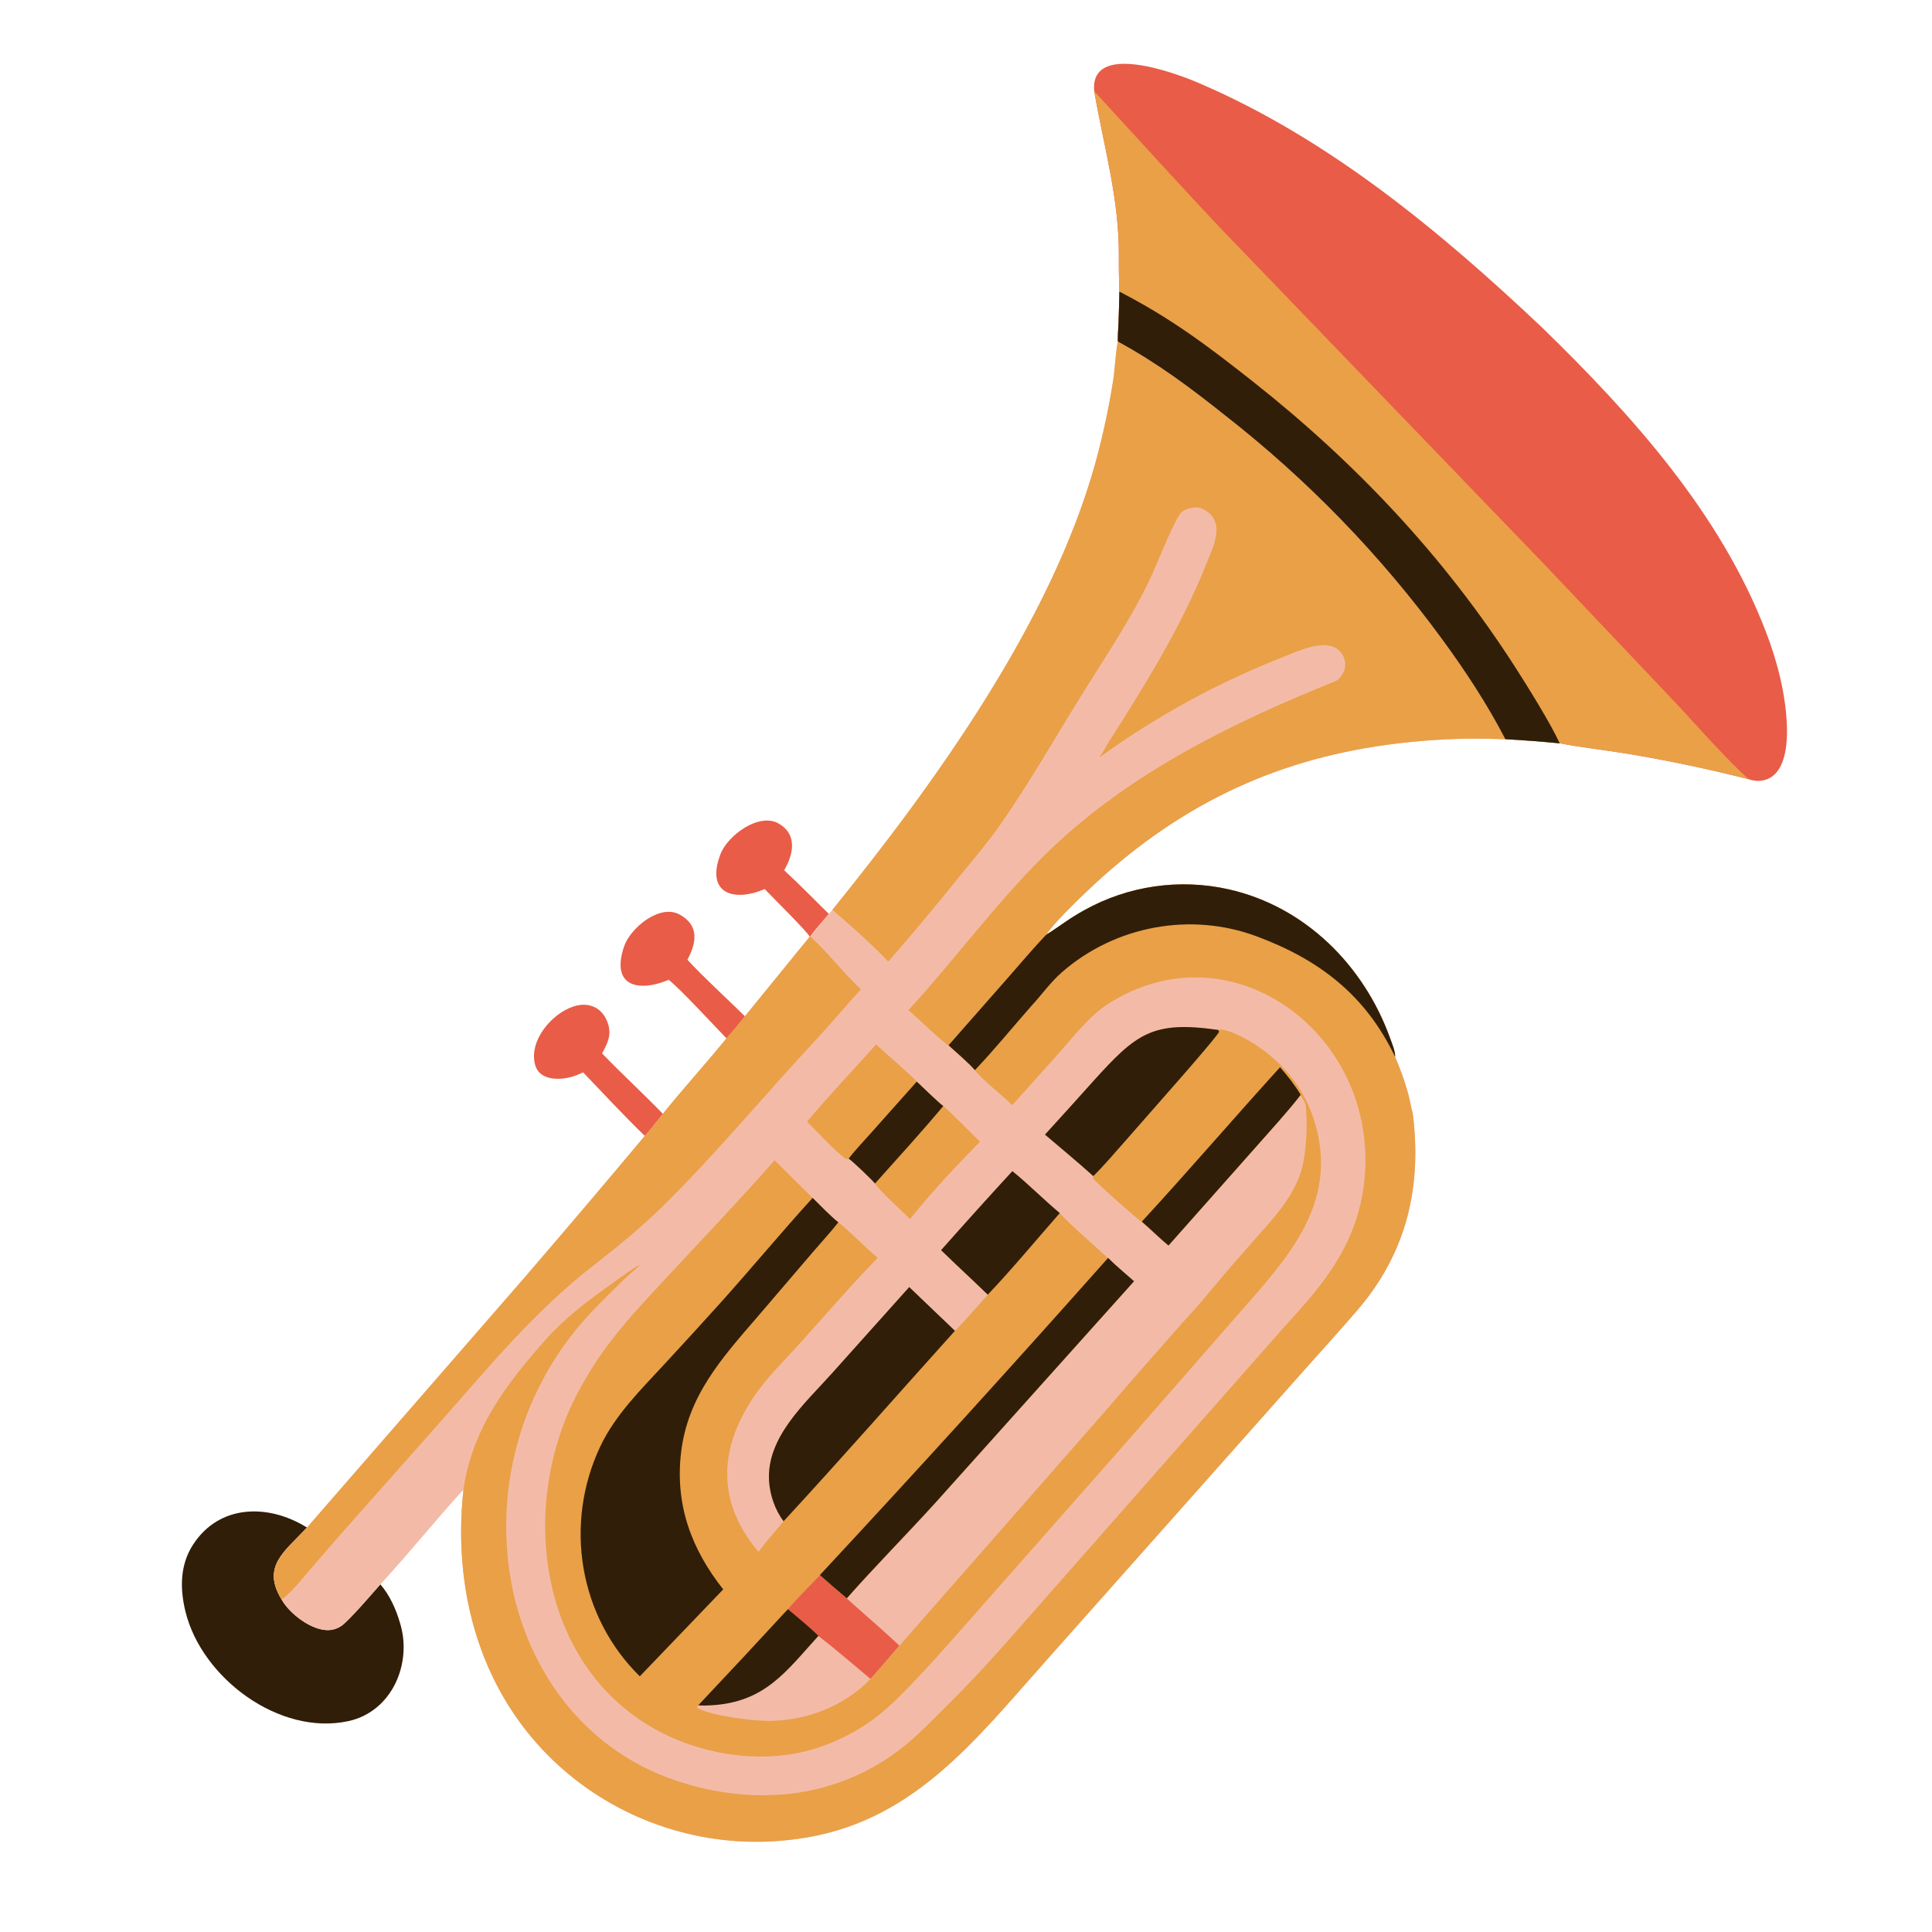
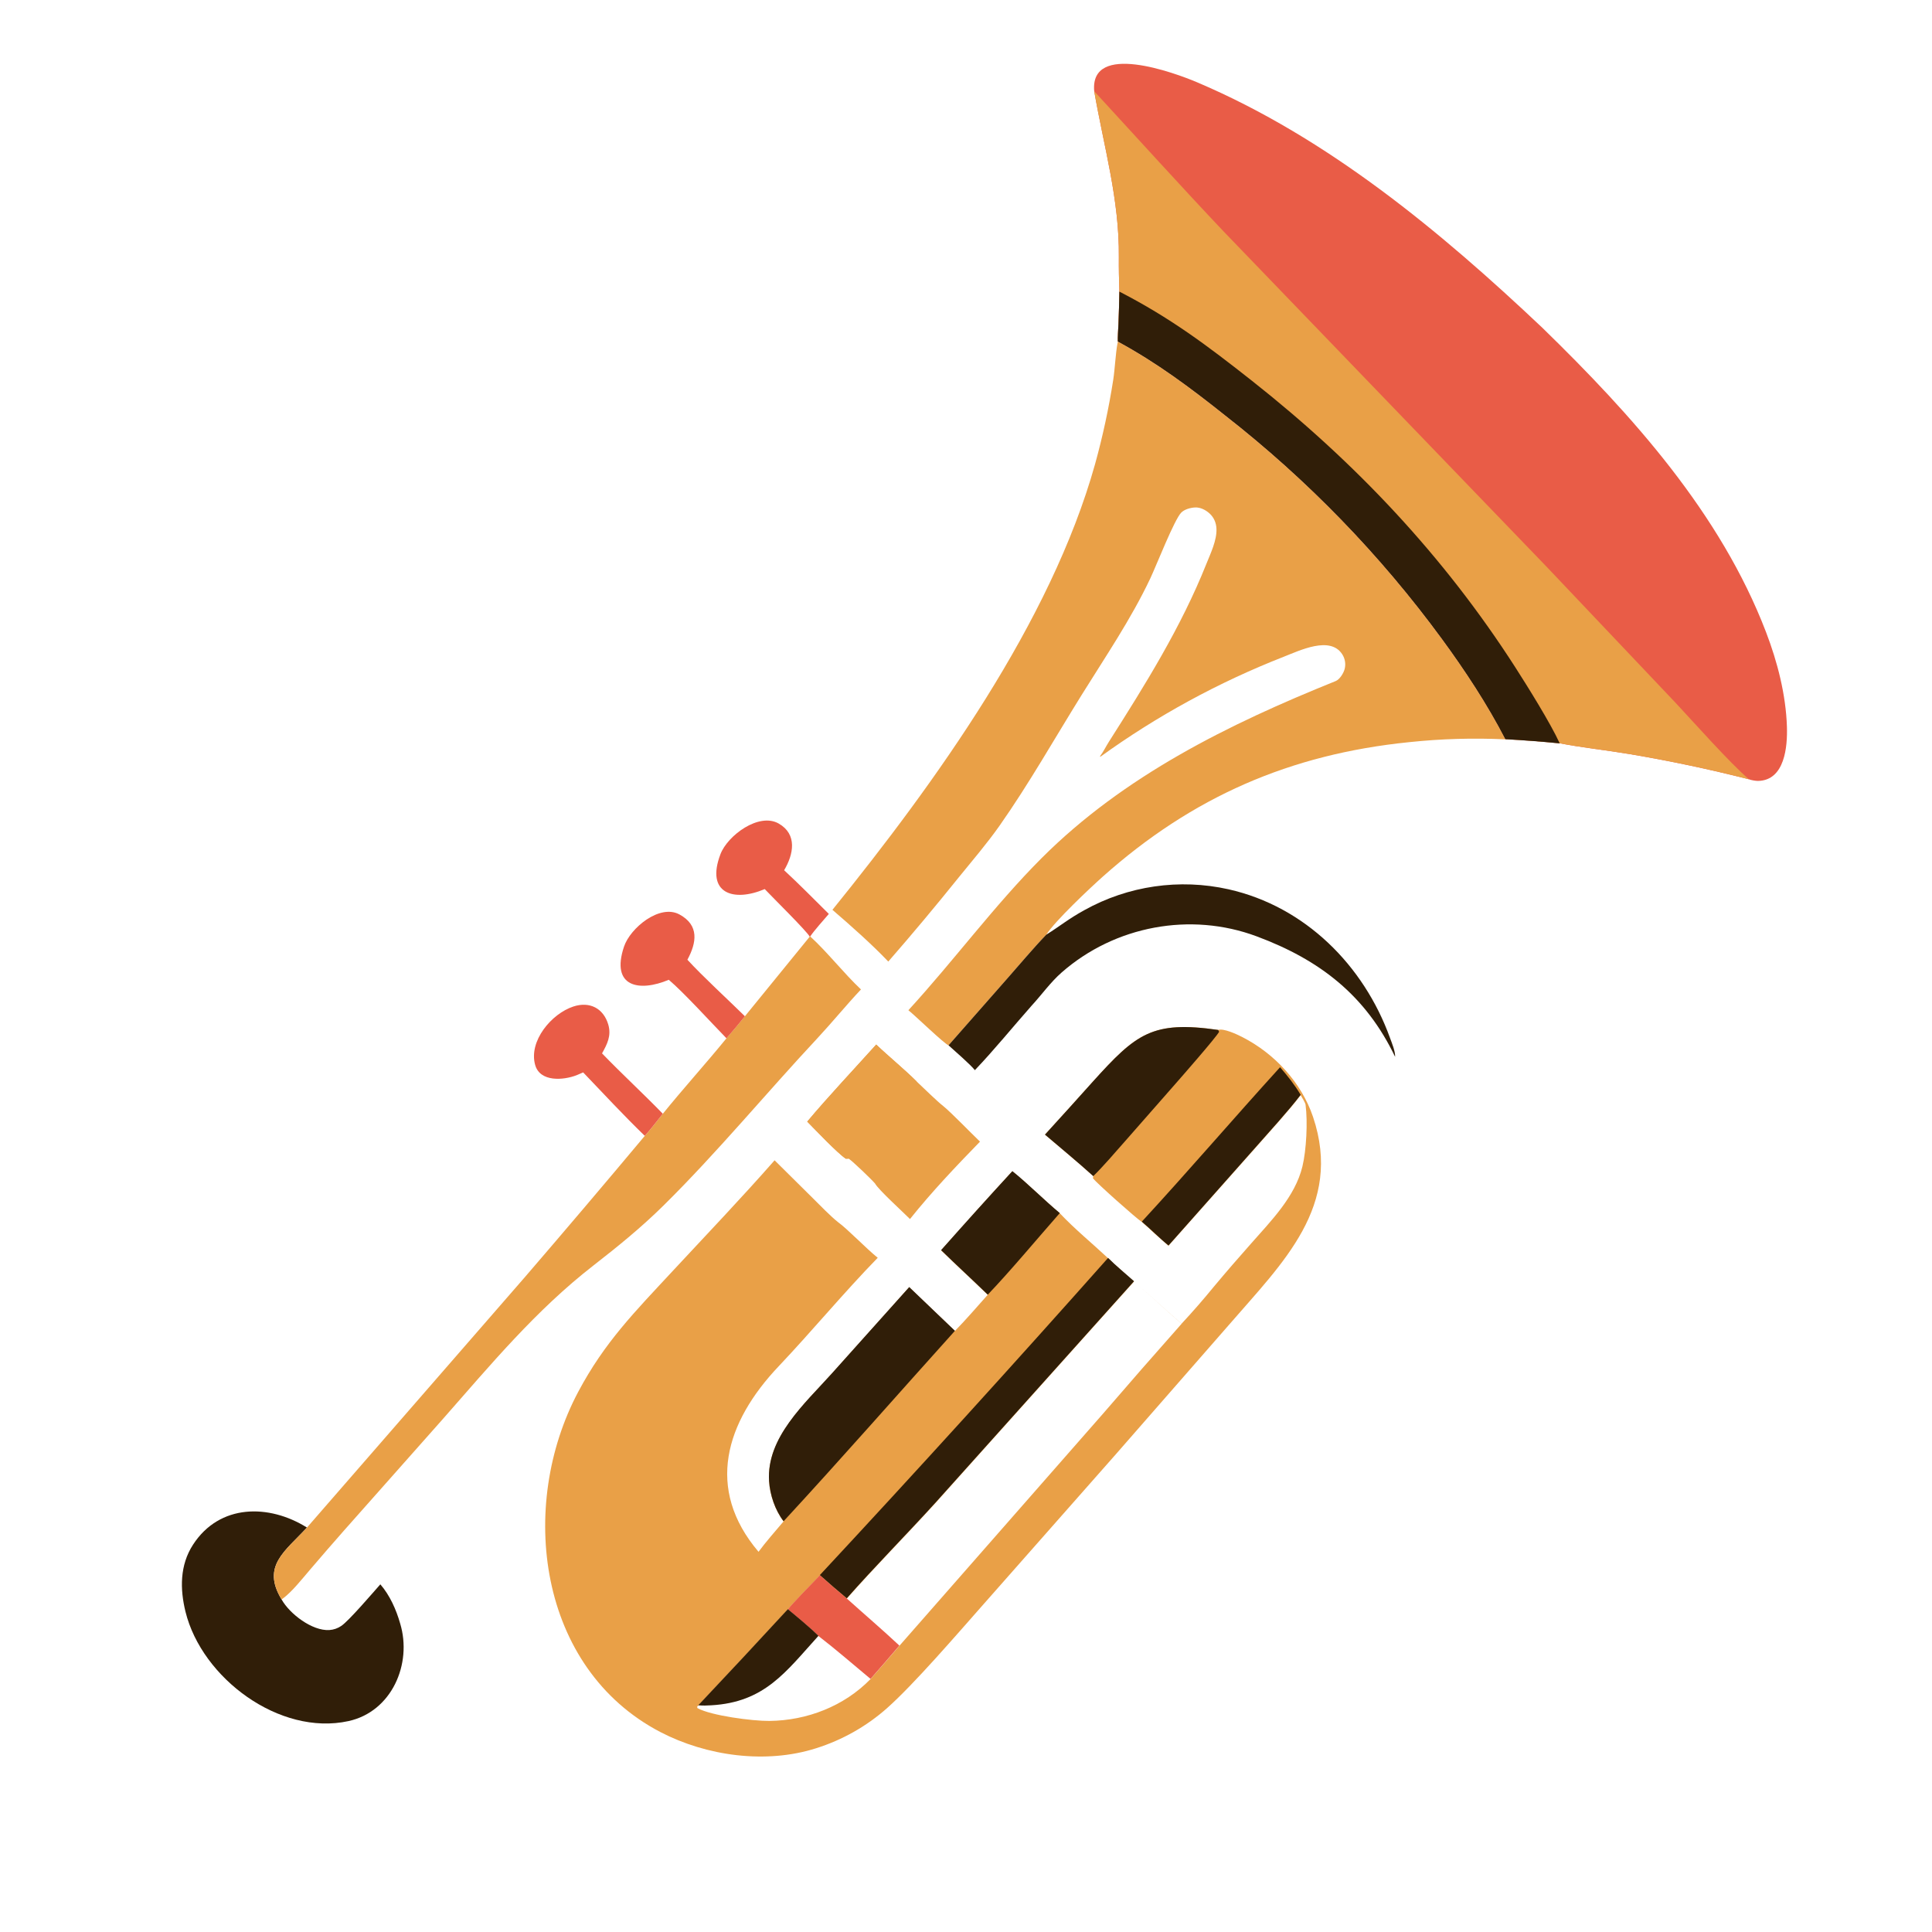
<svg xmlns="http://www.w3.org/2000/svg" width="44" height="44" viewBox="0 0 44 44" fill="none">
  <path d="M8.662 36.082C8.879 36.333 9.024 36.659 9.114 36.976C9.391 37.894 8.922 38.982 7.935 39.197C6.365 39.54 4.598 38.218 4.225 36.708C4.097 36.188 4.094 35.645 4.396 35.179C5.002 34.245 6.128 34.249 6.991 34.789C6.493 35.33 5.95 35.664 6.413 36.426C6.596 36.755 7.111 37.148 7.501 37.123C7.599 37.117 7.692 37.084 7.773 37.029C7.944 36.915 8.496 36.269 8.662 36.082Z" fill="#301E08" />
-   <path d="M18.958 20.721C21.31 17.813 23.931 14.172 24.939 10.571C25.114 9.939 25.253 9.298 25.354 8.651C25.392 8.396 25.406 8.053 25.45 7.821L25.458 7.781C26.35 8.264 27.116 8.837 27.909 9.469C29.777 10.929 31.436 12.639 32.838 14.552C33.364 15.27 33.876 16.046 34.284 16.838C33.553 16.804 32.821 16.825 32.094 16.902C29.381 17.177 27.155 18.147 25.115 19.965C24.828 20.221 24.027 20.973 23.828 21.288C24.147 21.088 24.335 20.927 24.694 20.73C25.693 20.174 26.863 20.004 27.979 20.255C29.726 20.647 31.062 21.991 31.656 23.638C31.702 23.765 31.776 23.936 31.773 24.07C31.892 24.355 31.986 24.6 32.068 24.903C32.107 25.047 32.134 25.216 32.173 25.348C32.388 27.029 32.035 28.534 30.916 29.836C30.51 30.308 30.09 30.77 29.676 31.235L27.16 34.067L23.834 37.81C22.192 39.651 20.761 41.546 18.129 41.885C16.343 42.128 14.534 41.642 13.111 40.536C11.061 38.938 10.281 36.44 10.554 33.927C9.914 34.627 9.299 35.396 8.662 36.084C8.496 36.271 7.944 36.917 7.773 37.031C7.693 37.086 7.599 37.118 7.502 37.125C7.111 37.15 6.596 36.757 6.413 36.428C5.95 35.666 6.493 35.331 6.991 34.791L11.963 29.077C12.877 28.014 13.785 26.945 14.685 25.87C14.784 25.767 14.996 25.491 15.095 25.367C15.566 24.785 16.073 24.228 16.545 23.648C16.688 23.483 16.828 23.316 16.965 23.145L18.44 21.334L18.453 21.33C18.533 21.207 18.773 20.938 18.876 20.817L18.958 20.721Z" fill="#F3BBA7" />
  <path fill-rule="evenodd" clip-rule="evenodd" d="M24.894 24.629C25.874 23.545 26.239 23.239 27.742 23.456C27.871 23.414 28.172 23.557 28.292 23.618C29.029 23.996 29.638 24.65 29.904 25.438C30.586 27.465 29.207 28.763 28.004 30.155L25.428 33.102L22.358 36.582C21.799 37.214 20.822 38.35 20.206 38.898C19.738 39.314 19.186 39.626 18.588 39.815C17.439 40.181 16.091 39.992 15.041 39.447C12.25 37.992 11.787 34.298 13.168 31.699C13.772 30.563 14.456 29.878 15.327 28.939C16.096 28.112 16.898 27.271 17.641 26.425L18.507 27.283C18.66 27.436 18.923 27.706 19.091 27.838C19.289 27.978 19.738 28.444 19.99 28.645C19.213 29.442 18.496 30.311 17.731 31.119C16.526 32.391 16.055 33.905 17.275 35.341C17.436 35.122 17.666 34.861 17.845 34.649C17.652 34.396 17.534 34.048 17.515 33.731C17.455 32.739 18.331 31.968 18.945 31.283L20.706 29.317L21.747 30.312C21.999 30.055 22.253 29.759 22.495 29.488C22.144 29.148 21.783 28.817 21.432 28.475C21.968 27.87 22.509 27.27 23.055 26.675C23.404 26.955 23.777 27.333 24.136 27.631C24.483 27.998 24.867 28.31 25.236 28.655C25.402 28.824 25.645 29.023 25.826 29.186C26.193 29.502 26.546 29.831 26.91 30.146C27.166 29.871 27.412 29.588 27.65 29.297C27.924 28.969 28.204 28.646 28.488 28.326C28.944 27.807 29.495 27.257 29.662 26.564C29.752 26.191 29.785 25.55 29.733 25.158C29.727 25.114 29.648 24.986 29.621 24.941C29.342 25.308 28.899 25.791 28.589 26.144L26.611 28.371L26.31 28.105C26.208 28.01 26.105 27.914 26.003 27.828C25.872 27.743 24.976 26.945 24.891 26.835L24.899 26.785C24.551 26.47 24.157 26.147 23.798 25.84C24.165 25.438 24.531 25.035 24.894 24.629ZM21.306 34.228C20.652 34.948 19.914 35.694 19.284 36.408C19.078 36.235 18.873 36.058 18.672 35.879C18.55 36.006 18.024 36.542 17.943 36.657C17.267 37.391 16.586 38.12 15.902 38.846L15.875 38.871L15.885 38.902C16.199 39.074 17.142 39.197 17.523 39.193C18.378 39.184 19.224 38.858 19.825 38.24C20.046 37.989 20.266 37.736 20.484 37.481L25.115 32.202C25.708 31.513 26.307 30.828 26.91 30.148C26.546 29.833 26.193 29.502 25.826 29.186L21.306 34.228Z" fill="#E9A047" />
  <path d="M18.958 20.721C21.309 17.813 23.931 14.172 24.939 10.571C25.114 9.939 25.252 9.298 25.353 8.651C25.392 8.396 25.406 8.053 25.45 7.821L25.458 7.781C26.35 8.264 27.116 8.837 27.909 9.469C29.777 10.929 31.436 12.639 32.838 14.552C33.363 15.27 33.876 16.046 34.283 16.838C33.553 16.804 32.821 16.825 32.094 16.902C29.381 17.177 27.155 18.147 25.115 19.965C24.828 20.221 24.027 20.973 23.828 21.288C23.535 21.592 23.226 21.96 22.945 22.28L21.602 23.807C21.492 23.76 20.862 23.148 20.688 23.007C21.716 21.887 22.651 20.615 23.721 19.544C25.598 17.667 27.986 16.491 30.419 15.511C30.513 15.473 30.602 15.327 30.625 15.23C30.652 15.118 30.632 15 30.57 14.903C30.295 14.473 29.599 14.816 29.234 14.958C27.751 15.539 26.347 16.304 25.057 17.237L25.054 17.22C25.131 17.118 25.184 17.004 25.252 16.897C26.081 15.594 26.898 14.285 27.473 12.845C27.569 12.605 27.715 12.306 27.704 12.043C27.699 11.907 27.646 11.783 27.544 11.691C27.456 11.613 27.337 11.551 27.217 11.557C27.113 11.563 26.982 11.597 26.905 11.671C26.747 11.825 26.333 12.886 26.199 13.169C25.761 14.097 25.173 14.96 24.632 15.83C24.016 16.82 23.434 17.852 22.764 18.805C22.472 19.219 22.145 19.599 21.827 19.991C21.307 20.638 20.775 21.274 20.23 21.899C19.861 21.51 19.362 21.068 18.958 20.721Z" fill="#E9A047" />
-   <path d="M23.828 21.287C24.147 21.087 24.335 20.926 24.694 20.729C25.693 20.172 26.863 20.003 27.979 20.253C29.726 20.646 31.061 21.989 31.656 23.637C31.702 23.764 31.776 23.935 31.773 24.069C31.892 24.354 31.986 24.599 32.068 24.902C32.107 25.046 32.134 25.215 32.173 25.347C32.388 27.028 32.035 28.533 30.916 29.835C30.51 30.307 30.09 30.769 29.675 31.234L27.16 34.066L23.834 37.809C22.192 39.65 20.761 41.545 18.129 41.884C16.343 42.127 14.534 41.641 13.111 40.535C11.06 38.937 10.281 36.439 10.554 33.925C10.754 32.536 11.533 31.514 12.44 30.495C12.87 30.012 13.403 29.61 13.93 29.239C14.137 29.093 14.361 28.915 14.584 28.797C14.467 28.915 14.318 29.032 14.197 29.151C13.948 29.395 13.695 29.644 13.455 29.897C12.161 31.274 11.469 33.109 11.533 34.998C11.601 37.305 12.833 39.493 15.01 40.406C15.807 40.74 16.728 40.917 17.59 40.881C18.647 40.847 19.666 40.482 20.504 39.837C20.85 39.568 21.133 39.28 21.441 38.971C21.764 38.653 22.079 38.328 22.387 37.996C22.906 37.434 23.401 36.857 23.907 36.285L27.191 32.554L28.983 30.519C29.559 29.864 30.123 29.308 30.552 28.538C30.947 27.829 31.134 27.023 31.091 26.212C30.963 23.261 27.864 21.165 25.219 22.875C24.812 23.138 24.453 23.603 24.131 23.967L23.053 25.17C22.82 24.935 22.401 24.623 22.202 24.372C22.103 24.246 21.735 23.926 21.602 23.806L22.945 22.279C23.227 21.959 23.535 21.591 23.828 21.287Z" fill="#E9A047" />
  <path d="M23.828 21.287C24.147 21.087 24.335 20.926 24.694 20.729C25.693 20.172 26.863 20.003 27.979 20.253C29.726 20.646 31.061 21.989 31.656 23.637C31.702 23.764 31.776 23.935 31.773 24.069C31.102 22.67 30.061 21.861 28.618 21.324C27.113 20.763 25.391 21.085 24.18 22.146C23.927 22.367 23.721 22.658 23.494 22.904C23.068 23.386 22.645 23.908 22.202 24.372C22.103 24.246 21.735 23.926 21.602 23.806L22.945 22.279C23.227 21.959 23.535 21.591 23.828 21.287Z" fill="#301E08" />
  <path d="M18.453 21.328C18.846 21.687 19.212 22.16 19.608 22.534C19.267 22.897 18.952 23.284 18.615 23.646C17.437 24.908 16.34 26.241 15.112 27.454C14.605 27.954 14.08 28.381 13.518 28.818C12.201 29.841 11.174 31.081 10.078 32.326L7.834 34.857C7.575 35.151 7.318 35.447 7.064 35.745C6.887 35.951 6.65 36.254 6.437 36.409L6.413 36.426C5.95 35.664 6.493 35.33 6.991 34.789L11.963 29.075C12.877 28.013 13.785 26.944 14.685 25.868C14.784 25.765 14.996 25.489 15.095 25.366C15.566 24.784 16.073 24.226 16.545 23.646C16.688 23.482 16.828 23.314 16.965 23.144L18.44 21.333L18.453 21.328Z" fill="#E9A047" />
-   <path d="M18.507 27.281C18.66 27.434 18.924 27.704 19.092 27.837C18.944 28.032 18.68 28.319 18.512 28.516L17.25 29.991C16.445 30.925 15.663 31.785 15.511 33.08C15.371 34.265 15.743 35.278 16.471 36.197L14.571 38.177C13.183 36.814 12.841 34.706 13.668 32.948C14.014 32.214 14.612 31.633 15.156 31.042C15.578 30.586 15.997 30.128 16.412 29.667C17.124 28.875 17.784 28.075 18.507 27.281Z" fill="#301E08" />
  <path d="M18.672 35.875C18.873 36.054 19.078 36.231 19.285 36.404C19.678 36.758 20.099 37.118 20.483 37.477C20.266 37.731 20.047 37.984 19.826 38.236C19.45 37.923 19.023 37.553 18.64 37.259C18.465 37.084 18.14 36.815 17.943 36.653C18.024 36.538 18.55 36.002 18.672 35.875Z" fill="#E95C47" />
  <path d="M17.943 36.648C18.14 36.81 18.465 37.08 18.64 37.255C17.896 38.075 17.419 38.767 16.198 38.837C16.09 38.844 16.011 38.846 15.902 38.837C16.587 38.112 17.267 37.382 17.943 36.648Z" fill="#301E08" />
  <path d="M25.236 28.648C25.403 28.817 25.645 29.016 25.827 29.179L21.306 34.22C20.652 34.94 19.914 35.686 19.285 36.4C19.078 36.227 18.873 36.05 18.672 35.871C20.888 33.489 23.076 31.081 25.236 28.648Z" fill="#301E08" />
  <path d="M17.846 34.645C17.652 34.392 17.534 34.043 17.515 33.727C17.454 32.735 18.331 31.963 18.945 31.279L20.707 29.312L21.748 30.308C20.441 31.759 19.176 33.205 17.846 34.645Z" fill="#301E08" />
  <path d="M23.799 25.84C24.166 25.438 24.531 25.034 24.894 24.628C25.874 23.544 26.239 23.239 27.743 23.456L27.765 23.498C27.698 23.625 26.888 24.549 26.763 24.691L25.607 26.008C25.391 26.252 25.128 26.561 24.899 26.785C24.551 26.47 24.158 26.146 23.799 25.84Z" fill="#301E08" />
  <path d="M26.004 27.822C27.07 26.666 28.096 25.467 29.153 24.305C29.334 24.517 29.478 24.695 29.622 24.934C29.342 25.301 28.899 25.783 28.589 26.136L26.612 28.365C26.414 28.206 26.207 27.994 26.004 27.822Z" fill="#301E08" />
  <path d="M23.056 26.672C23.405 26.952 23.778 27.329 24.136 27.627C23.627 28.206 23.02 28.936 22.496 29.485C22.145 29.144 21.784 28.814 21.433 28.471C21.968 27.867 22.509 27.267 23.056 26.672Z" fill="#301E08" />
  <path d="M18.384 25.544C18.855 24.982 19.457 24.343 19.955 23.789C20.25 24.07 20.599 24.353 20.879 24.633C21.023 24.767 21.342 25.082 21.482 25.19C21.648 25.322 22.131 25.821 22.319 26C21.766 26.568 21.22 27.143 20.724 27.763C20.565 27.602 20.004 27.094 19.928 26.953C19.846 26.857 19.43 26.457 19.328 26.387L19.263 26.389C19.072 26.262 18.574 25.737 18.384 25.544Z" fill="#E9A047" />
  <path d="M18.384 25.544C18.855 24.982 19.457 24.343 19.955 23.789C20.25 24.07 20.599 24.353 20.879 24.633L19.871 25.765C19.722 25.932 19.454 26.218 19.328 26.387L19.263 26.389C19.072 26.262 18.574 25.737 18.384 25.544Z" fill="#E9A047" />
-   <path d="M20.879 24.633C21.023 24.767 21.342 25.082 21.482 25.19C20.986 25.782 20.444 26.378 19.928 26.953C19.846 26.856 19.429 26.456 19.328 26.386C19.454 26.218 19.722 25.932 19.871 25.764L20.879 24.633Z" fill="#301E08" />
  <path d="M24.92 2.078C24.817 0.946 26.746 1.653 27.277 1.88C30.242 3.143 32.801 5.267 35.124 7.463C37.172 9.457 39.182 11.688 40.219 14.393C40.479 15.07 40.673 15.822 40.696 16.552C40.71 16.997 40.651 17.774 40.037 17.785C39.985 17.785 39.88 17.768 39.831 17.748C38.928 17.518 38.015 17.325 37.096 17.171C36.591 17.086 36.006 17.023 35.522 16.928C35.11 16.887 34.697 16.856 34.283 16.833C33.876 16.041 33.363 15.265 32.838 14.547C31.436 12.634 29.777 10.924 27.909 9.464C27.116 8.832 26.35 8.259 25.458 7.776C25.452 7.707 25.468 7.458 25.472 7.378C25.482 7.131 25.489 6.885 25.493 6.639C25.485 6.387 25.478 6.109 25.481 5.858C25.495 4.544 25.14 3.345 24.92 2.078Z" fill="#E95C47" />
  <path d="M24.92 2.078C25.891 3.132 26.886 4.235 27.869 5.273L35.241 12.926L38.164 16.01C38.575 16.45 39.392 17.372 39.831 17.748C38.928 17.518 38.015 17.325 37.096 17.171C36.591 17.086 36.006 17.023 35.522 16.928C35.11 16.887 34.697 16.856 34.284 16.833C33.876 16.041 33.364 15.265 32.838 14.547C31.436 12.634 29.777 10.924 27.909 9.464C27.116 8.832 26.35 8.259 25.458 7.776C25.452 7.707 25.469 7.458 25.472 7.378C25.482 7.131 25.489 6.885 25.493 6.639C25.485 6.387 25.478 6.109 25.481 5.858C25.495 4.544 25.14 3.345 24.92 2.078Z" fill="#E9A047" />
  <path d="M25.493 6.641C26.657 7.241 27.49 7.866 28.512 8.672C30.868 10.531 32.885 12.666 34.509 15.196C34.781 15.62 35.309 16.464 35.522 16.93C35.11 16.889 34.697 16.858 34.284 16.835C33.876 16.043 33.364 15.267 32.838 14.549C31.436 12.636 29.777 10.926 27.909 9.466C27.116 8.834 26.35 8.261 25.458 7.778C25.452 7.709 25.469 7.46 25.472 7.38C25.482 7.133 25.489 6.887 25.493 6.641Z" fill="#301E08" />
  <path d="M13.281 24.423C13.233 24.445 13.185 24.466 13.135 24.486C12.835 24.604 12.299 24.648 12.188 24.254C12.035 23.709 12.56 23.085 13.06 22.922C13.428 22.802 13.744 22.961 13.854 23.337C13.926 23.589 13.83 23.776 13.711 23.99C14.154 24.449 14.643 24.9 15.095 25.365C14.995 25.489 14.784 25.765 14.684 25.868C14.216 25.415 13.732 24.895 13.281 24.423Z" fill="#E95C47" />
  <path d="M15.231 22.314C14.558 22.597 13.904 22.481 14.211 21.56C14.352 21.136 15.022 20.581 15.474 20.826C15.927 21.071 15.867 21.466 15.655 21.857C16.016 22.25 16.569 22.755 16.965 23.145C16.828 23.315 16.688 23.483 16.545 23.647C16.206 23.3 15.571 22.601 15.231 22.314Z" fill="#E95C47" />
  <path d="M17.416 20.248C16.712 20.549 16.065 20.354 16.408 19.453C16.57 19.028 17.284 18.497 17.735 18.756C18.162 19.001 18.074 19.456 17.858 19.819C18.201 20.136 18.543 20.484 18.876 20.814C18.773 20.934 18.533 21.203 18.453 21.326L18.44 21.331C18.381 21.212 17.569 20.412 17.416 20.248Z" fill="#E95C47" />
</svg>